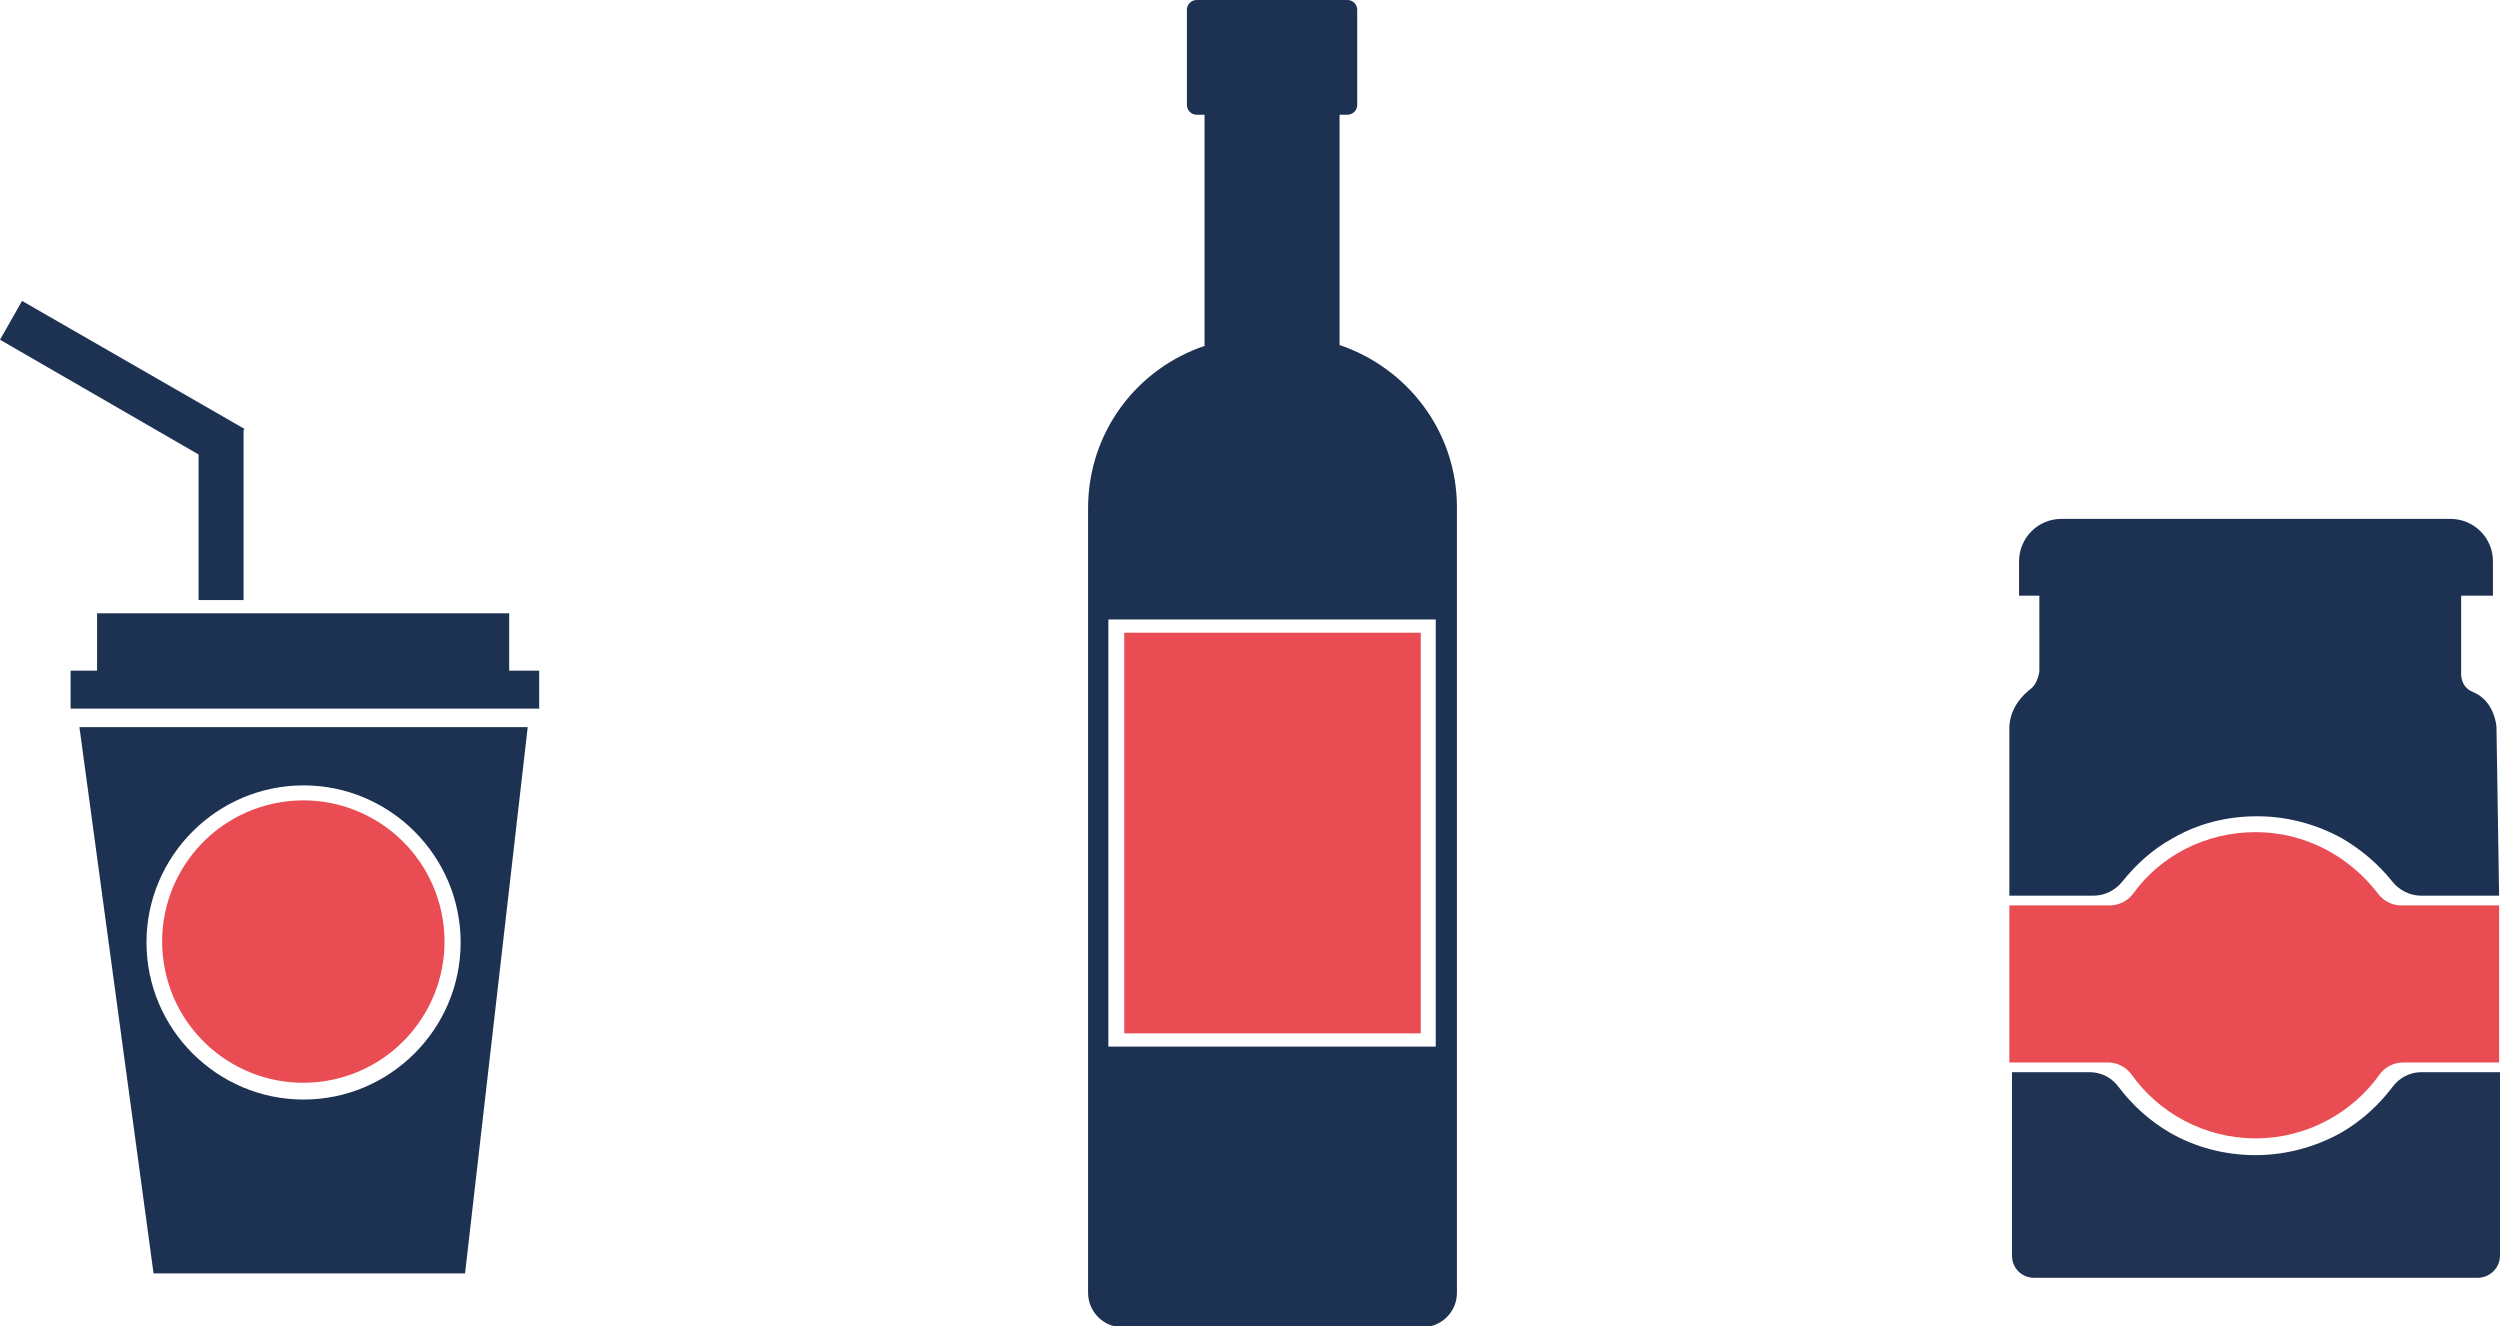
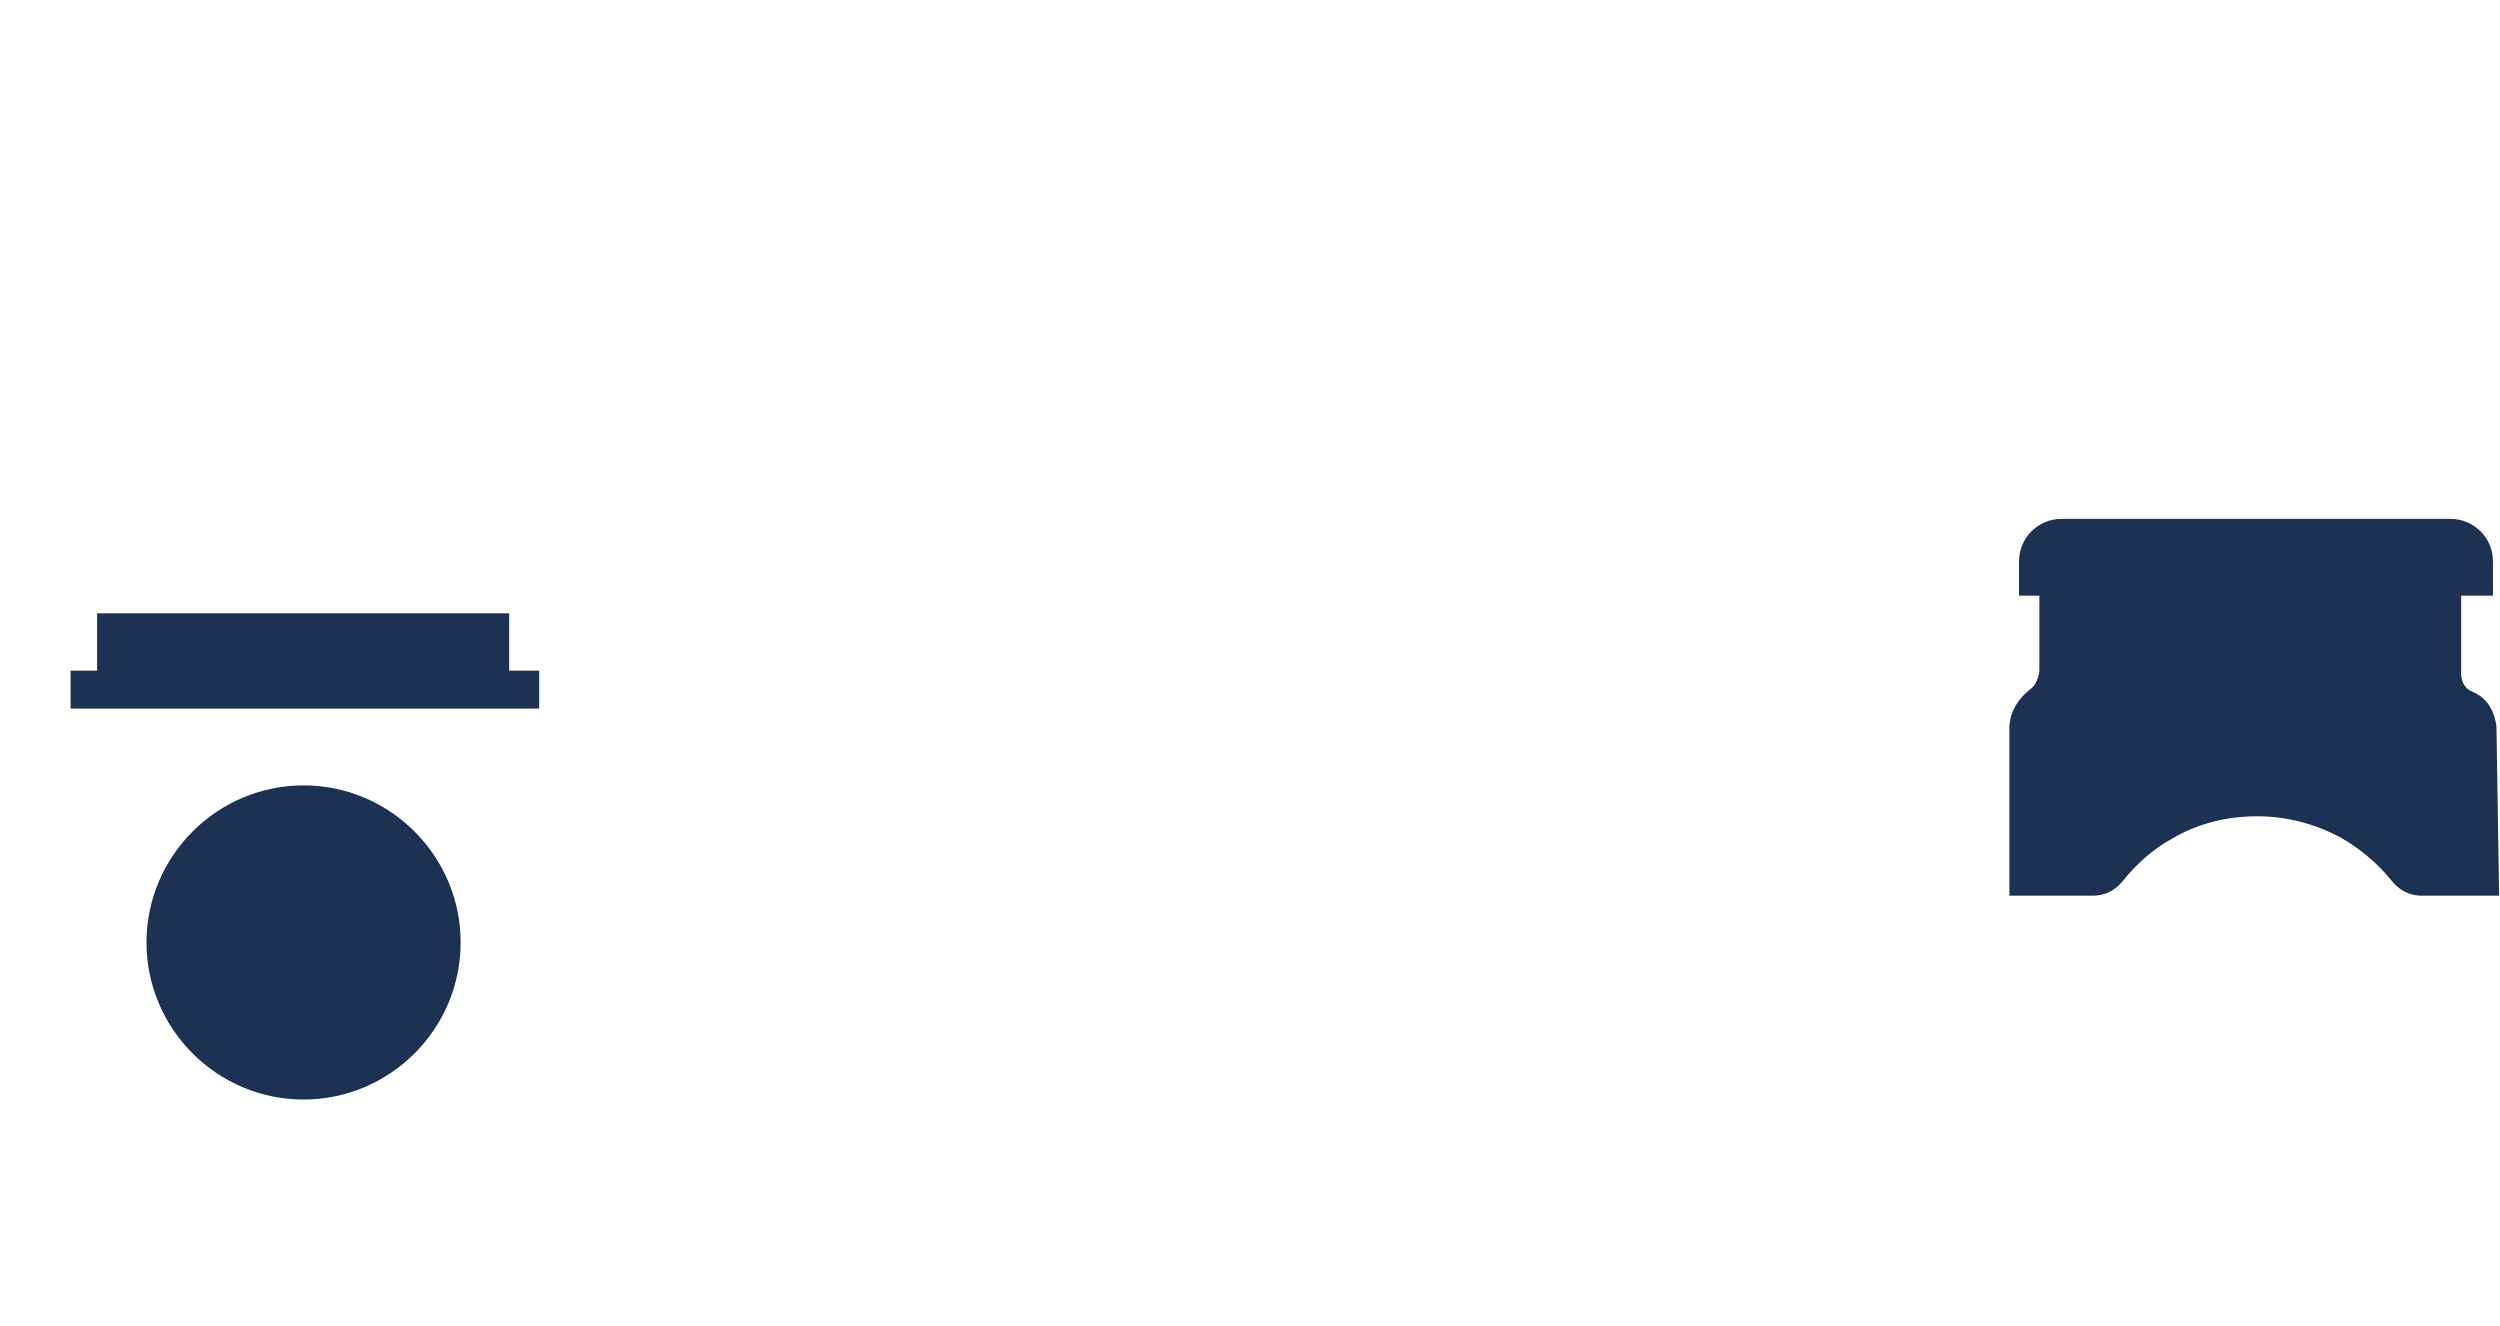
<svg xmlns="http://www.w3.org/2000/svg" version="1.1" x="0px" y="0px" viewBox="0 0 283.3 150.3" style="enable-background:new 0 0 283.3 150.3;" xml:space="preserve">
  <style type="text/css">
	.st0{fill:#E94C52;}
	.st1{fill:#1D3152;}
	.st2{fill:#203352;}
	.st3{fill:#FFFFFF;}
</style>
  <g id="B-bX_Crosshair">
</g>
  <g id="Layer_1">
    <g>
      <ellipse transform="matrix(0.987 -0.16 0.16 0.987 -16.652 6.891)" class="st0" cx="34.4" cy="106.7" rx="16" ry="16" />
-       <path class="st1" d="M17.4,144.3h35.3l7.1-61.9H9L17.4,144.3z M34.4,89c9.8,0,17.8,8,17.8,17.8s-8,17.8-17.8,17.8    c-9.8,0-17.8-8-17.8-17.8S24.6,89,34.4,89z" />
+       <path class="st1" d="M17.4,144.3h35.3H9L17.4,144.3z M34.4,89c9.8,0,17.8,8,17.8,17.8s-8,17.8-17.8,17.8    c-9.8,0-17.8-8-17.8-17.8S24.6,89,34.4,89z" />
      <polygon class="st1" points="57.7,76 57.7,69.5 11,69.5 11,76 8,76 8,80.3 61.1,80.3 61.1,76   " />
-       <polygon class="st1" points="22.5,68 27.6,68 27.6,48.8 27.6,48.8 27.7,48.6 2.5,34.1 0,38.5 22.5,51.5   " />
    </g>
    <g>
-       <path class="st1" d="M151.8,39.1V13h0.9c0.6,0,1.1-0.5,1.1-1.1V1.1c0-0.6-0.5-1.1-1.1-1.1h-17.1c-0.6,0-1.1,0.5-1.1,1.1v10.8    c0,0.6,0.5,1.1,1.1,1.1h0.9v26.2c-7.7,2.6-13.2,9.8-13.2,18.4v88.9c0,2.1,1.7,3.9,3.9,3.9h34c2.1,0,3.9-1.7,3.9-3.9V57.5    C165.1,48.9,159.5,41.7,151.8,39.1z M162.7,118.6h-37.1V70.2h37.1V118.6z" />
-       <rect x="127.4" y="71.7" class="st0" width="33.6" height="45.4" />
-     </g>
+       </g>
    <g>
      <path class="st1" d="M282.9,82.4c0-0.1-0.2-3-2.7-4c-1.5-0.6-1.3-2.3-1.3-2.3l0-8.6h3.6v-3.9c0-2.7-2.2-4.8-4.8-4.8h-44.1    c-2.7,0-4.8,2.2-4.8,4.8v3.9h2.3V76c0,0.4-0.3,1.5-0.9,2c-2.5,1.9-2.5,4.1-2.5,4.5v16.4l0,2.6h9.5c1.3,0,2.5-0.6,3.3-1.6    c1.6-2,3.5-3.7,5.7-4.9c2.9-1.7,6.2-2.5,9.6-2.5c3.4,0,6.7,0.9,9.6,2.5c2.2,1.3,4.1,2.9,5.7,4.9c0.8,1,2,1.6,3.3,1.6h8.8    L282.9,82.4L282.9,82.4z" />
-       <path class="st2" d="M280.8,144.8h-50.3c-1.4,0-2.5-1.1-2.5-2.5v-20.8h8.8c1.3,0,2.5,0.6,3.3,1.7c1.6,2.1,3.5,3.8,5.7,5.1    c2.9,1.7,6.3,2.6,9.8,2.6c3.4,0,6.8-0.9,9.8-2.6c2.2-1.3,4.1-3,5.7-5.1c0.8-1.1,2-1.7,3.3-1.7h8.9v20.8    C283.3,143.7,282.1,144.8,280.8,144.8z" />
-       <path class="st0" d="M283.2,102.6h-11.1c-1,0-2-0.5-2.6-1.3c-3.2-4.2-8.2-7-13.9-7c-5.7,0-10.8,2.7-13.9,7    c-0.6,0.8-1.6,1.3-2.6,1.3h-11.4v17.8h11.2c1,0,2,0.5,2.6,1.3c3.1,4.4,8.3,7.3,14.1,7.3s11-2.9,14.1-7.3c0.6-0.8,1.6-1.3,2.6-1.3    h10.9V102.6z" />
    </g>
  </g>
</svg>